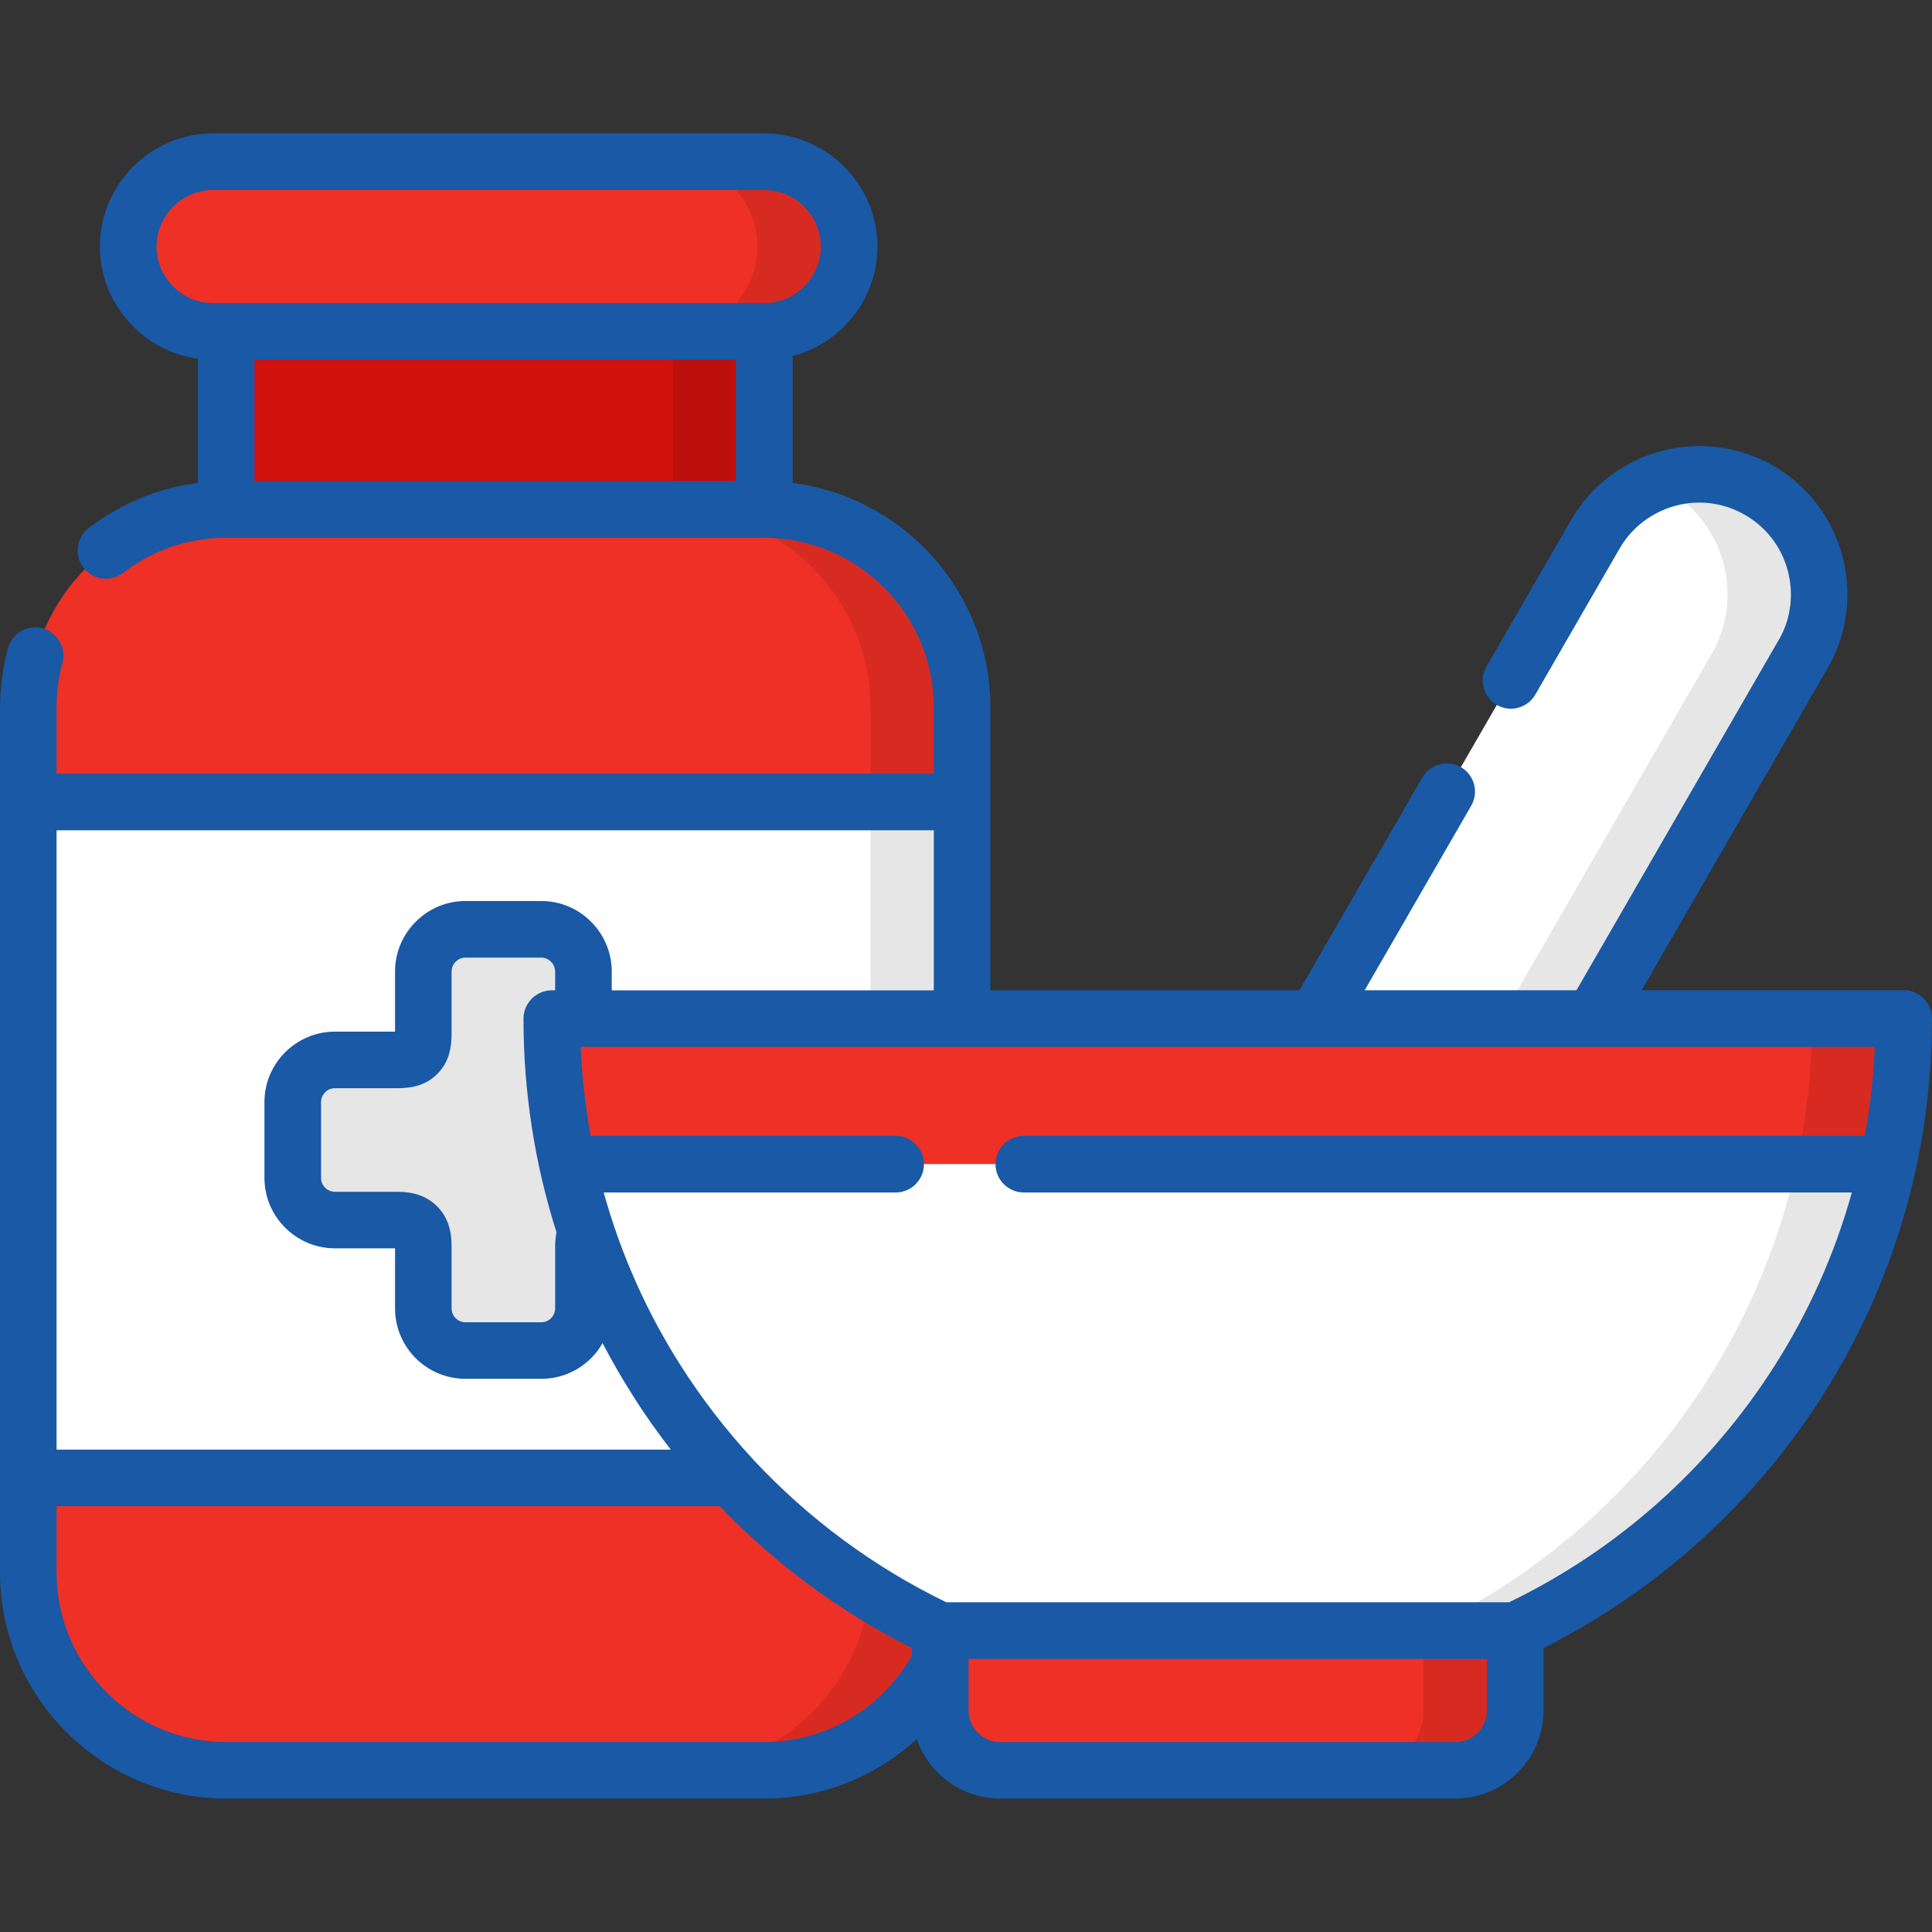
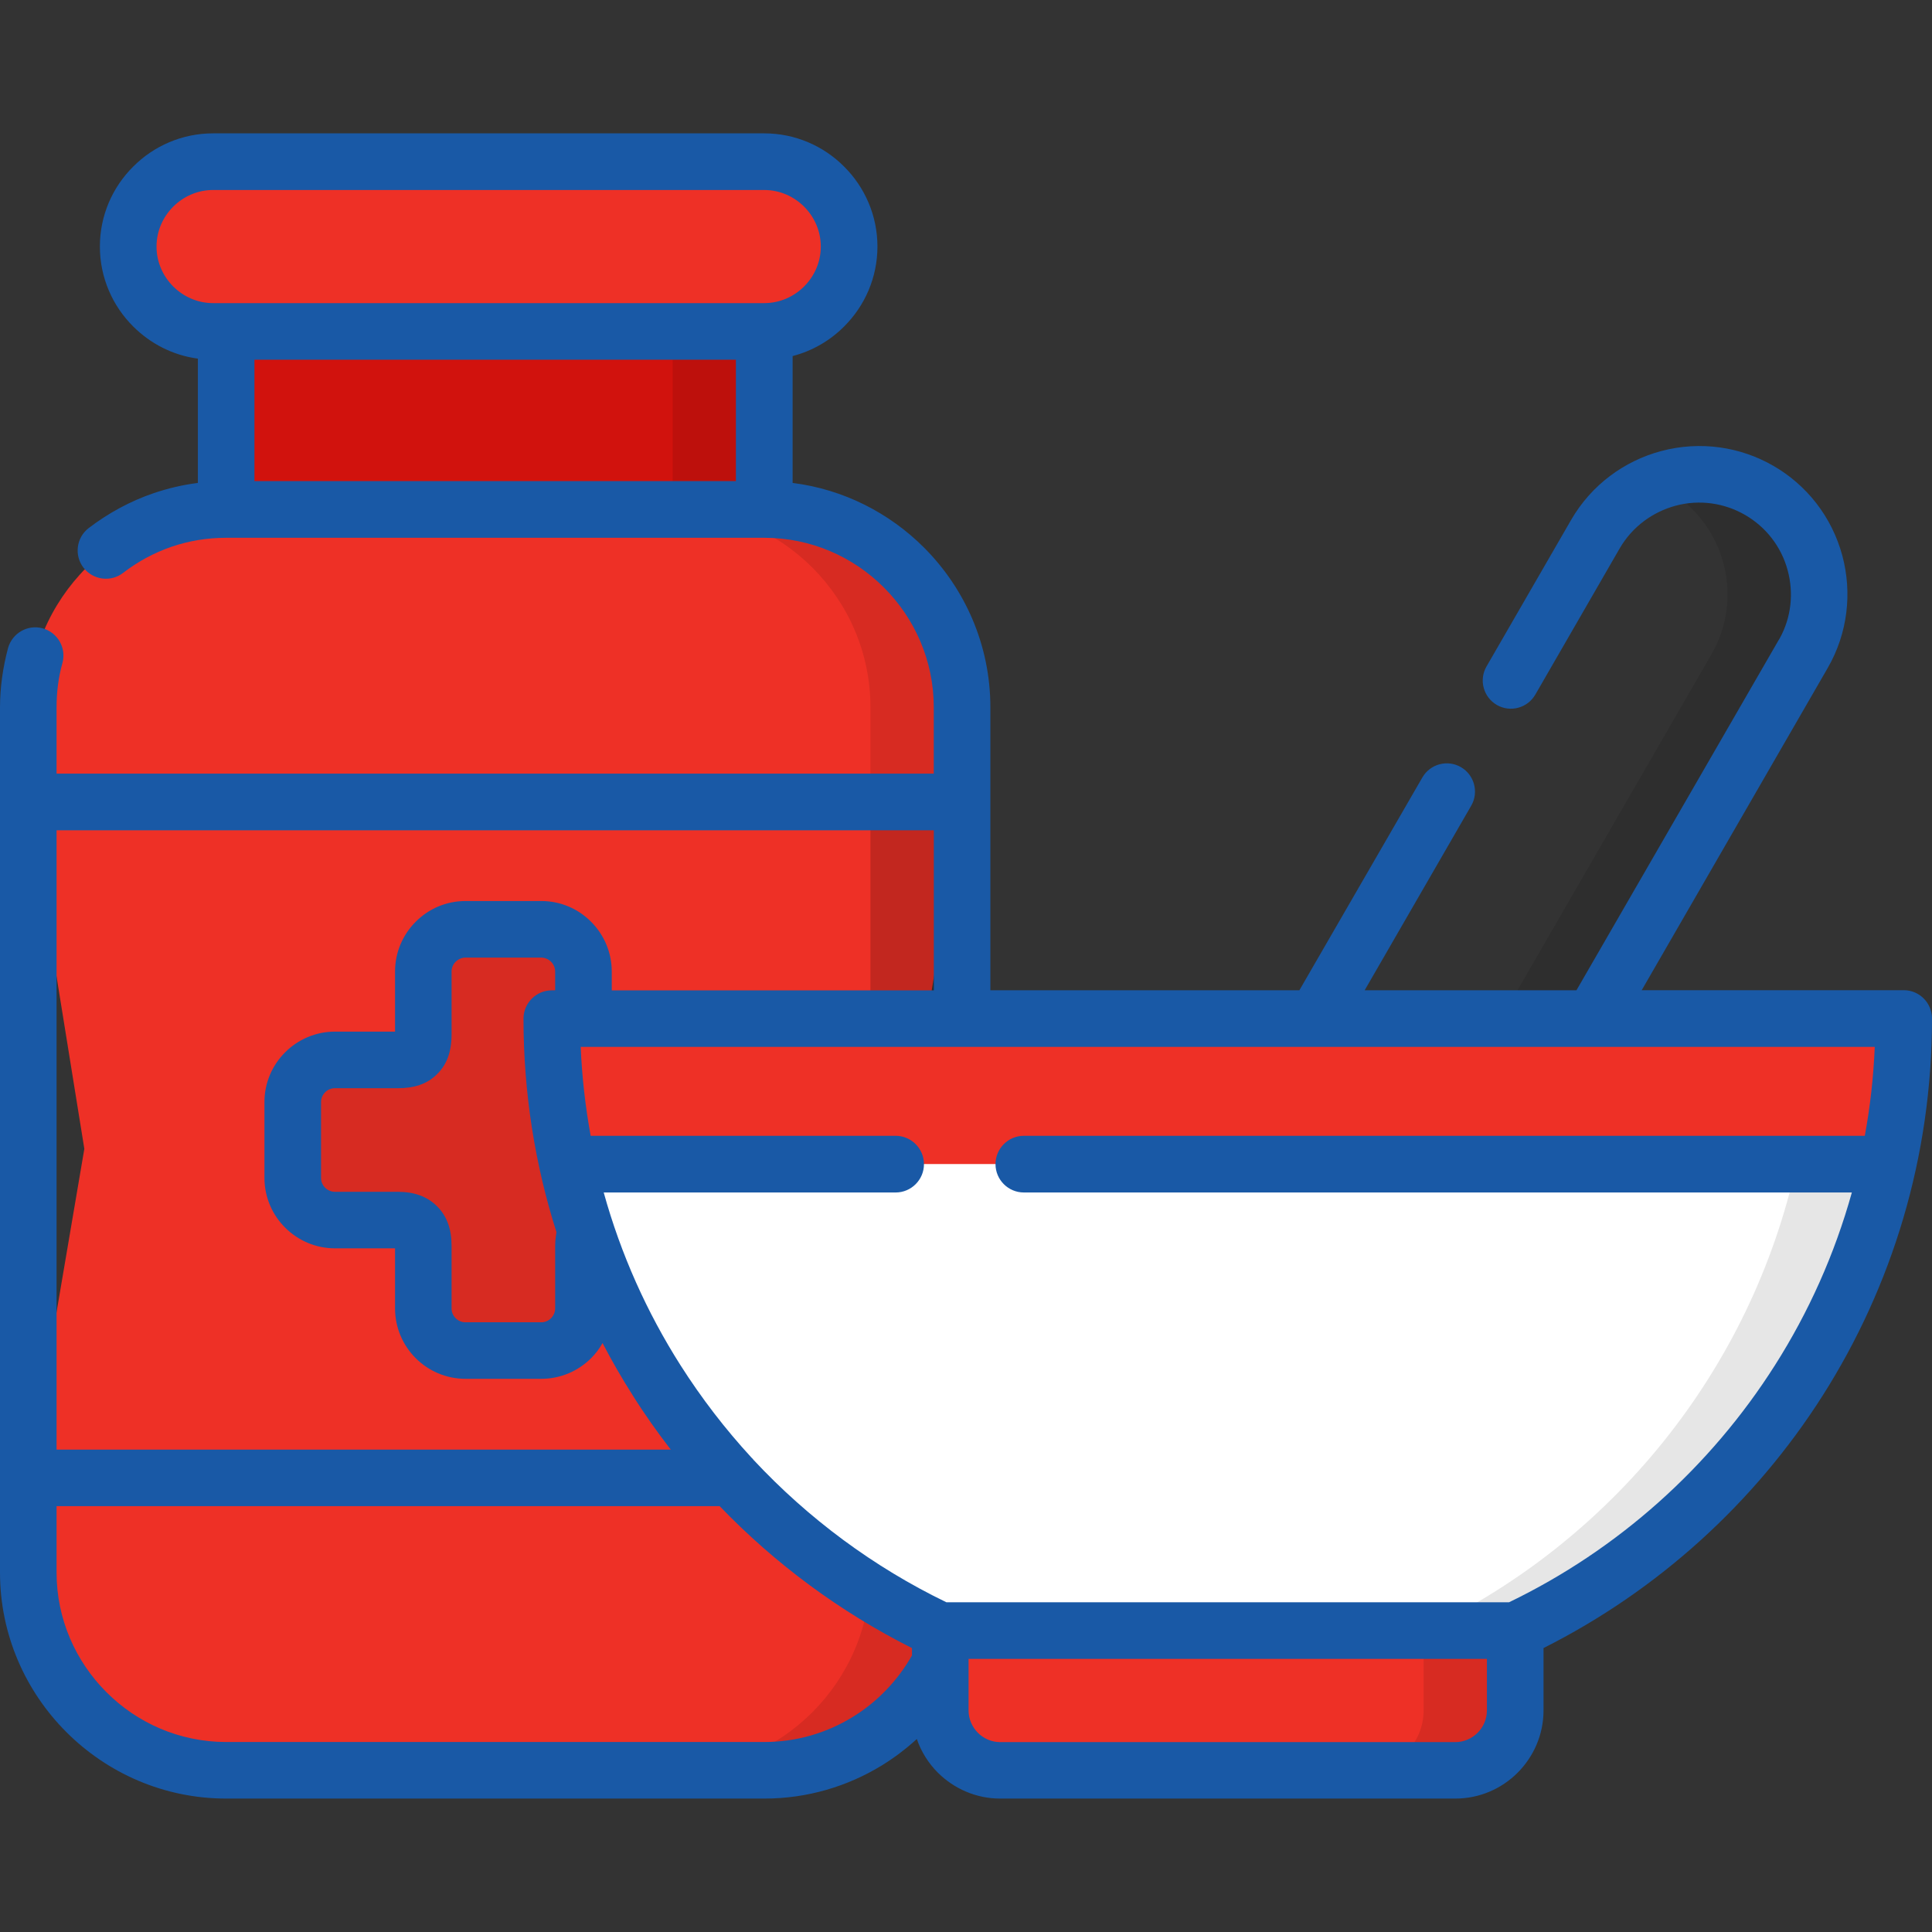
<svg xmlns="http://www.w3.org/2000/svg" id="Capa_1" data-name="Capa 1" viewBox="0 0 512 512">
  <rect x="0" y="0" width="512" height="512" fill="#333333" stroke="none" />
  <defs>
    <style>
      .cls-1 {
        fill: #020202;
        isolation: isolate;
        opacity: .1;
      }

      .cls-1, .cls-2, .cls-3, .cls-4, .cls-5 {
        stroke-width: 0px;
      }

      .cls-1, .cls-2, .cls-4, .cls-5 {
        fill-rule: evenodd;
      }

      .cls-2 {
        fill: #fff;
      }

      .cls-3 {
        fill: #1959a6;
      }

      .cls-4 {
        fill: #d1120d;
      }

      .cls-5 {
        fill: #ee3026;
      }
    </style>
  </defs>
  <g>
    <path class="cls-4" d="m59.93,75.86h142.61v71.15H59.93v-71.15Z" />
-     <path class="cls-1" d="m178.27,87.82h24.27v47.2h-24.27v-47.2Z" />
+     <path class="cls-1" d="m178.27,87.82h24.27v47.2h-24.27v-47.2" />
    <path class="cls-5" d="m59.93,135.02h142.61c28.83,0,52.44,23.58,52.44,52.44v25.06l-14.85,91.93,14.85,87.19v25.09c0,28.83-23.61,52.44-52.44,52.44H59.93c-28.83,0-52.41-23.61-52.41-52.44v-25.09l14.83-87.19-14.82-91.93v-25.06c0-28.86,23.58-52.44,52.41-52.44h-.01Z" />
    <path class="cls-1" d="m178.27,135.02h24.27c28.83,0,52.44,23.58,52.44,52.44v25.06l-14.85,91.93,14.85,87.19v25.09c0,28.83-23.61,52.44-52.44,52.44h-24.27c28.83,0,52.41-23.61,52.41-52.44v-229.27c0-28.86-23.59-52.44-52.41-52.44h0Z" />
    <path class="cls-5" d="m202.54,87.82H56.47c-12.36,0-22.48-10.12-22.48-22.48s10.12-22.48,22.48-22.48h146.07c12.36,0,22.48,10.12,22.48,22.48s-10.12,22.48-22.48,22.48h0Z" />
-     <path class="cls-1" d="m202.54,87.82h-24.27c12.36,0,22.48-10.12,22.48-22.48s-10.12-22.48-22.48-22.48h24.27c12.36,0,22.48,10.12,22.48,22.48s-10.12,22.48-22.48,22.48Z" />
-     <path class="cls-2" d="m7.51,212.52h247.47v179.12H7.51v-179.12h0Z" />
    <path class="cls-1" d="m230.69,212.52h24.29v179.12h-24.29v-179.12h0Z" />
    <path class="cls-1" d="m121.18,246.28h20.1c6.15,0,11.17,5.02,11.17,11.17v16.64c0,5.05,2.04,6.77,6.8,6.77h16.64c6.12,0,11.17,5.02,11.17,11.17v20.1c0,6.15-5.05,11.17-11.17,11.17h-16.64c-4.71,0-6.8,2.1-6.8,6.8v16.64c0,6.12-5.02,11.17-11.17,11.17h-20.1c-6.15,0-11.17-5.05-11.17-11.17v-16.64c0-4.71-2.07-6.8-6.8-6.8h-16.61c-6.15,0-11.17-5.02-11.17-11.17v-20.1c0-6.15,5.02-11.17,11.17-11.17h16.61c4.76,0,6.8-1.73,6.8-6.77v-16.64c0-6.15,5.02-11.17,11.17-11.17h0Z" />
    <path class="cls-2" d="m500.35,308.5c-12.05,54.85-49.18,100.26-98.79,123.62l-75.63,8.25-76.73-8.25c-49.61-23.36-86.77-68.77-98.79-123.62l178.44-9.21,171.5,9.21h0Z" />
    <path class="cls-1" d="m500.35,308.5c-12.05,54.85-49.18,100.26-98.79,123.62h-24.29c49.61-23.36,86.77-68.77,98.82-123.62h24.27,0Z" />
-     <path class="cls-2" d="m466.22,129.94c-15.14-8.73-34.7-3.52-43.43,11.62l-74.1,128.38,37.45,3.88,35.97-3.88,55.76-96.58c8.73-15.14,3.49-34.7-11.65-43.43h0Z" />
    <path class="cls-1" d="m466.22,129.94c-8.84-5.1-19.16-5.44-27.98-1.84,1.25.54,2.49,1.13,3.71,1.84,15.14,8.73,20.38,28.29,11.62,43.43l-55.76,96.58h24.29l55.76-96.58c8.73-15.14,3.49-34.7-11.65-43.43h.01Z" />
    <path class="cls-5" d="m504.35,277.71c-.48,10.52-1.82,20.81-4,30.78H150.41c-2.21-9.98-3.6-20.24-4-30.76-.26-5.98,3.4-7.8,7.6-7.8h342.74c4.17,0,7.91.79,7.6,7.77h0Z" />
-     <path class="cls-1" d="m504.35,277.71c-.48,10.52-1.82,20.81-4,30.78h-24.27c2.18-9.98,3.52-20.27,4-30.78.31-6.97-3.43-7.77-7.6-7.77h24.26c4.17,0,7.91.79,7.6,7.77h0Z" />
    <path class="cls-5" d="m401.56,432.12v21.18c0,8.73-7.14,15.87-15.9,15.87h-120.59c-8.73,0-15.87-7.14-15.87-15.87v-21.18h152.36Z" />
    <path class="cls-1" d="m401.56,432.12v21.18c0,8.73-7.14,15.87-15.9,15.87h-24.26c8.73,0,15.87-7.14,15.87-15.87v-21.18h24.29Z" />
  </g>
  <path class="cls-3" d="m376.95,206.02c2.07-3.57,6.64-4.79,10.21-2.72,3.57,2.07,4.79,6.66,2.72,10.23l-28.23,48.9h56.13l53.32-92.35c.17-.28.31-.57.51-.85,3.15-5.67,3.74-12.13,2.15-18.06-3.46-12.93-16.81-20.61-29.71-17.15-6.04,1.64-11.45,5.53-14.8,11.28l-22.36,38.75c-2.07,3.6-6.63,4.82-10.2,2.78-3.57-2.07-4.82-6.63-2.75-10.21l22.39-38.78c5.41-9.38,14.14-15.68,23.84-18.29,21.01-5.61,42.44,6.77,48.08,27.75,2.58,9.69,1.5,20.41-3.91,29.76l-49.27,85.35h69.45c4.14,0,7.48,3.37,7.48,7.51,0,36.74-10.6,70.98-28.94,99.87-18.08,28.46-43.68,51.7-74.01,66.96v16.53c0,6.43-2.64,12.27-6.86,16.5-4.22,4.23-10.06,6.86-16.53,6.86h-120.59c-6.43,0-12.27-2.64-16.52-6.86-2.49-2.49-4.42-5.53-5.58-8.93-2.86,2.61-5.95,4.96-9.27,7-9.13,5.59-19.79,8.79-31.15,8.79H59.93c-16.47,0-31.47-6.75-42.32-17.6-10.86-10.85-17.61-25.82-17.61-42.31v-229.27c0-5.25.77-10.63,2.13-15.71,1.11-3.97,5.19-6.32,9.18-5.24,3.97,1.1,6.32,5.19,5.24,9.18-1.08,3.88-1.56,7.71-1.56,11.76v17.57h232.47v-17.57c0-12.36-5.05-23.58-13.21-31.75s-19.36-13.18-31.72-13.18H59.93c-5.05,0-9.89.82-14.4,2.35-4.71,1.62-9.04,3.97-12.9,6.95-3.26,2.52-7.97,1.9-10.49-1.36s-1.93-7.96,1.33-10.49c5.19-3.97,11-7.14,17.23-9.27,3.77-1.28,7.68-2.21,11.74-2.72v-32.94c-6.66-.88-12.61-4-17.15-8.53-5.44-5.41-8.82-12.93-8.82-21.18s3.37-15.76,8.82-21.17c5.41-5.44,12.93-8.82,21.17-8.82h146.07c8.25,0,15.76,3.37,21.18,8.82,5.44,5.41,8.82,12.93,8.82,21.17s-3.37,15.76-8.82,21.18c-3.71,3.74-8.42,6.49-13.66,7.85v33.62c13.49,1.7,25.63,7.94,34.81,17.12,10.86,10.86,17.6,25.85,17.6,42.35v74.98h81.89l32.6-56.41h0Zm-174.42-125.69c4.11,0,7.85-1.7,10.57-4.42,2.72-2.72,4.42-6.46,4.42-10.57s-1.7-7.85-4.42-10.57-6.46-4.42-10.57-4.42H56.47c-4.11,0-7.85,1.7-10.57,4.42-2.72,2.72-4.42,6.46-4.42,10.57s1.7,7.85,4.42,10.57c2.72,2.72,6.46,4.42,10.57,4.42h146.07,0Zm-135.1,47.17h127.59v-32.17h-127.59v32.17Zm174.25,311.22v-1.96c-19.1-9.61-36.31-22.37-50.97-37.62H14.99v17.58c0,12.36,5.07,23.58,13.21,31.72,8.14,8.16,19.39,13.21,31.72,13.21h142.61c8.56,0,16.55-2.41,23.36-6.58,6.55-4,11.99-9.67,15.79-16.36h0ZM14.99,384.16h162.77c-3.57-4.62-6.95-9.38-10.06-14.34-2.86-4.48-5.53-9.13-8.02-13.89-.82,1.48-1.84,2.81-3.03,4-3.37,3.37-8.05,5.47-13.18,5.47h-20.13c-5.13,0-9.81-2.1-13.18-5.47s-5.47-8.05-5.47-13.18v-15.93h-15.93c-5.13,0-9.81-2.1-13.18-5.47-3.4-3.37-5.5-8.05-5.5-13.21v-20.1c0-5.13,2.1-9.81,5.5-13.18,3.37-3.37,8.05-5.47,13.18-5.47h15.93v-15.93c0-5.16,2.1-9.81,5.47-13.18,3.37-3.4,8.05-5.5,13.18-5.5h20.13c5.13,0,9.81,2.1,13.18,5.5,3.37,3.37,5.47,8.05,5.47,13.18v4.99h85.35v-42.41H14.99v164.13h0Zm184.17,2.13c.2.17.37.37.54.6,14.49,15.53,31.81,28.4,51.11,37.73h149.1c28.91-13.95,53.35-35.83,70.47-62.82,8.9-14,15.82-29.4,20.38-45.78h-219.43c-4.14,0-7.51-3.37-7.51-7.51s3.37-7.51,7.51-7.51h222.86c1.42-7.68,2.3-15.53,2.64-23.56H153.89c.34,8.02,1.25,15.87,2.64,23.56h80.82c4.14,0,7.51,3.37,7.51,7.51s-3.37,7.51-7.51,7.51h-77.36c4.54,16.38,11.45,31.78,20.35,45.78,5.55,8.73,11.85,16.92,18.82,24.49h0Zm-51.7-59.78c-5.67-17.83-8.73-36.85-8.73-56.55,0-4.14,3.37-7.51,7.51-7.51h.88v-4.99c0-.99-.43-1.93-1.08-2.58s-1.59-1.1-2.58-1.1h-20.13c-.99,0-1.9.43-2.58,1.1-.68.65-1.08,1.59-1.08,2.58v16.64c0,4.65-1.25,8.08-3.94,10.66-2.64,2.58-6.01,3.63-10.35,3.63h-16.64c-.99,0-1.93.4-2.58,1.08-.68.68-1.08,1.59-1.08,2.58v20.1c0,1.02.4,1.93,1.08,2.61.65.65,1.59,1.08,2.58,1.08h16.64c4.39,0,7.82,1.22,10.46,3.85,2.61,2.61,3.83,6.04,3.83,10.43v16.64c0,.99.4,1.9,1.08,2.58s1.59,1.08,2.58,1.08h20.13c.99,0,1.9-.4,2.58-1.08.65-.68,1.08-1.59,1.08-2.58v-16.64c0-.77.06-1.62.2-2.58.03-.34.08-.68.14-1.02h0Zm246.59,126.8v-13.69h-137.37v13.69c0,2.27.96,4.36,2.47,5.9,1.53,1.53,3.63,2.47,5.92,2.47h120.59c2.3,0,4.39-.94,5.92-2.47s2.46-3.63,2.46-5.9h0Z" />
</svg>